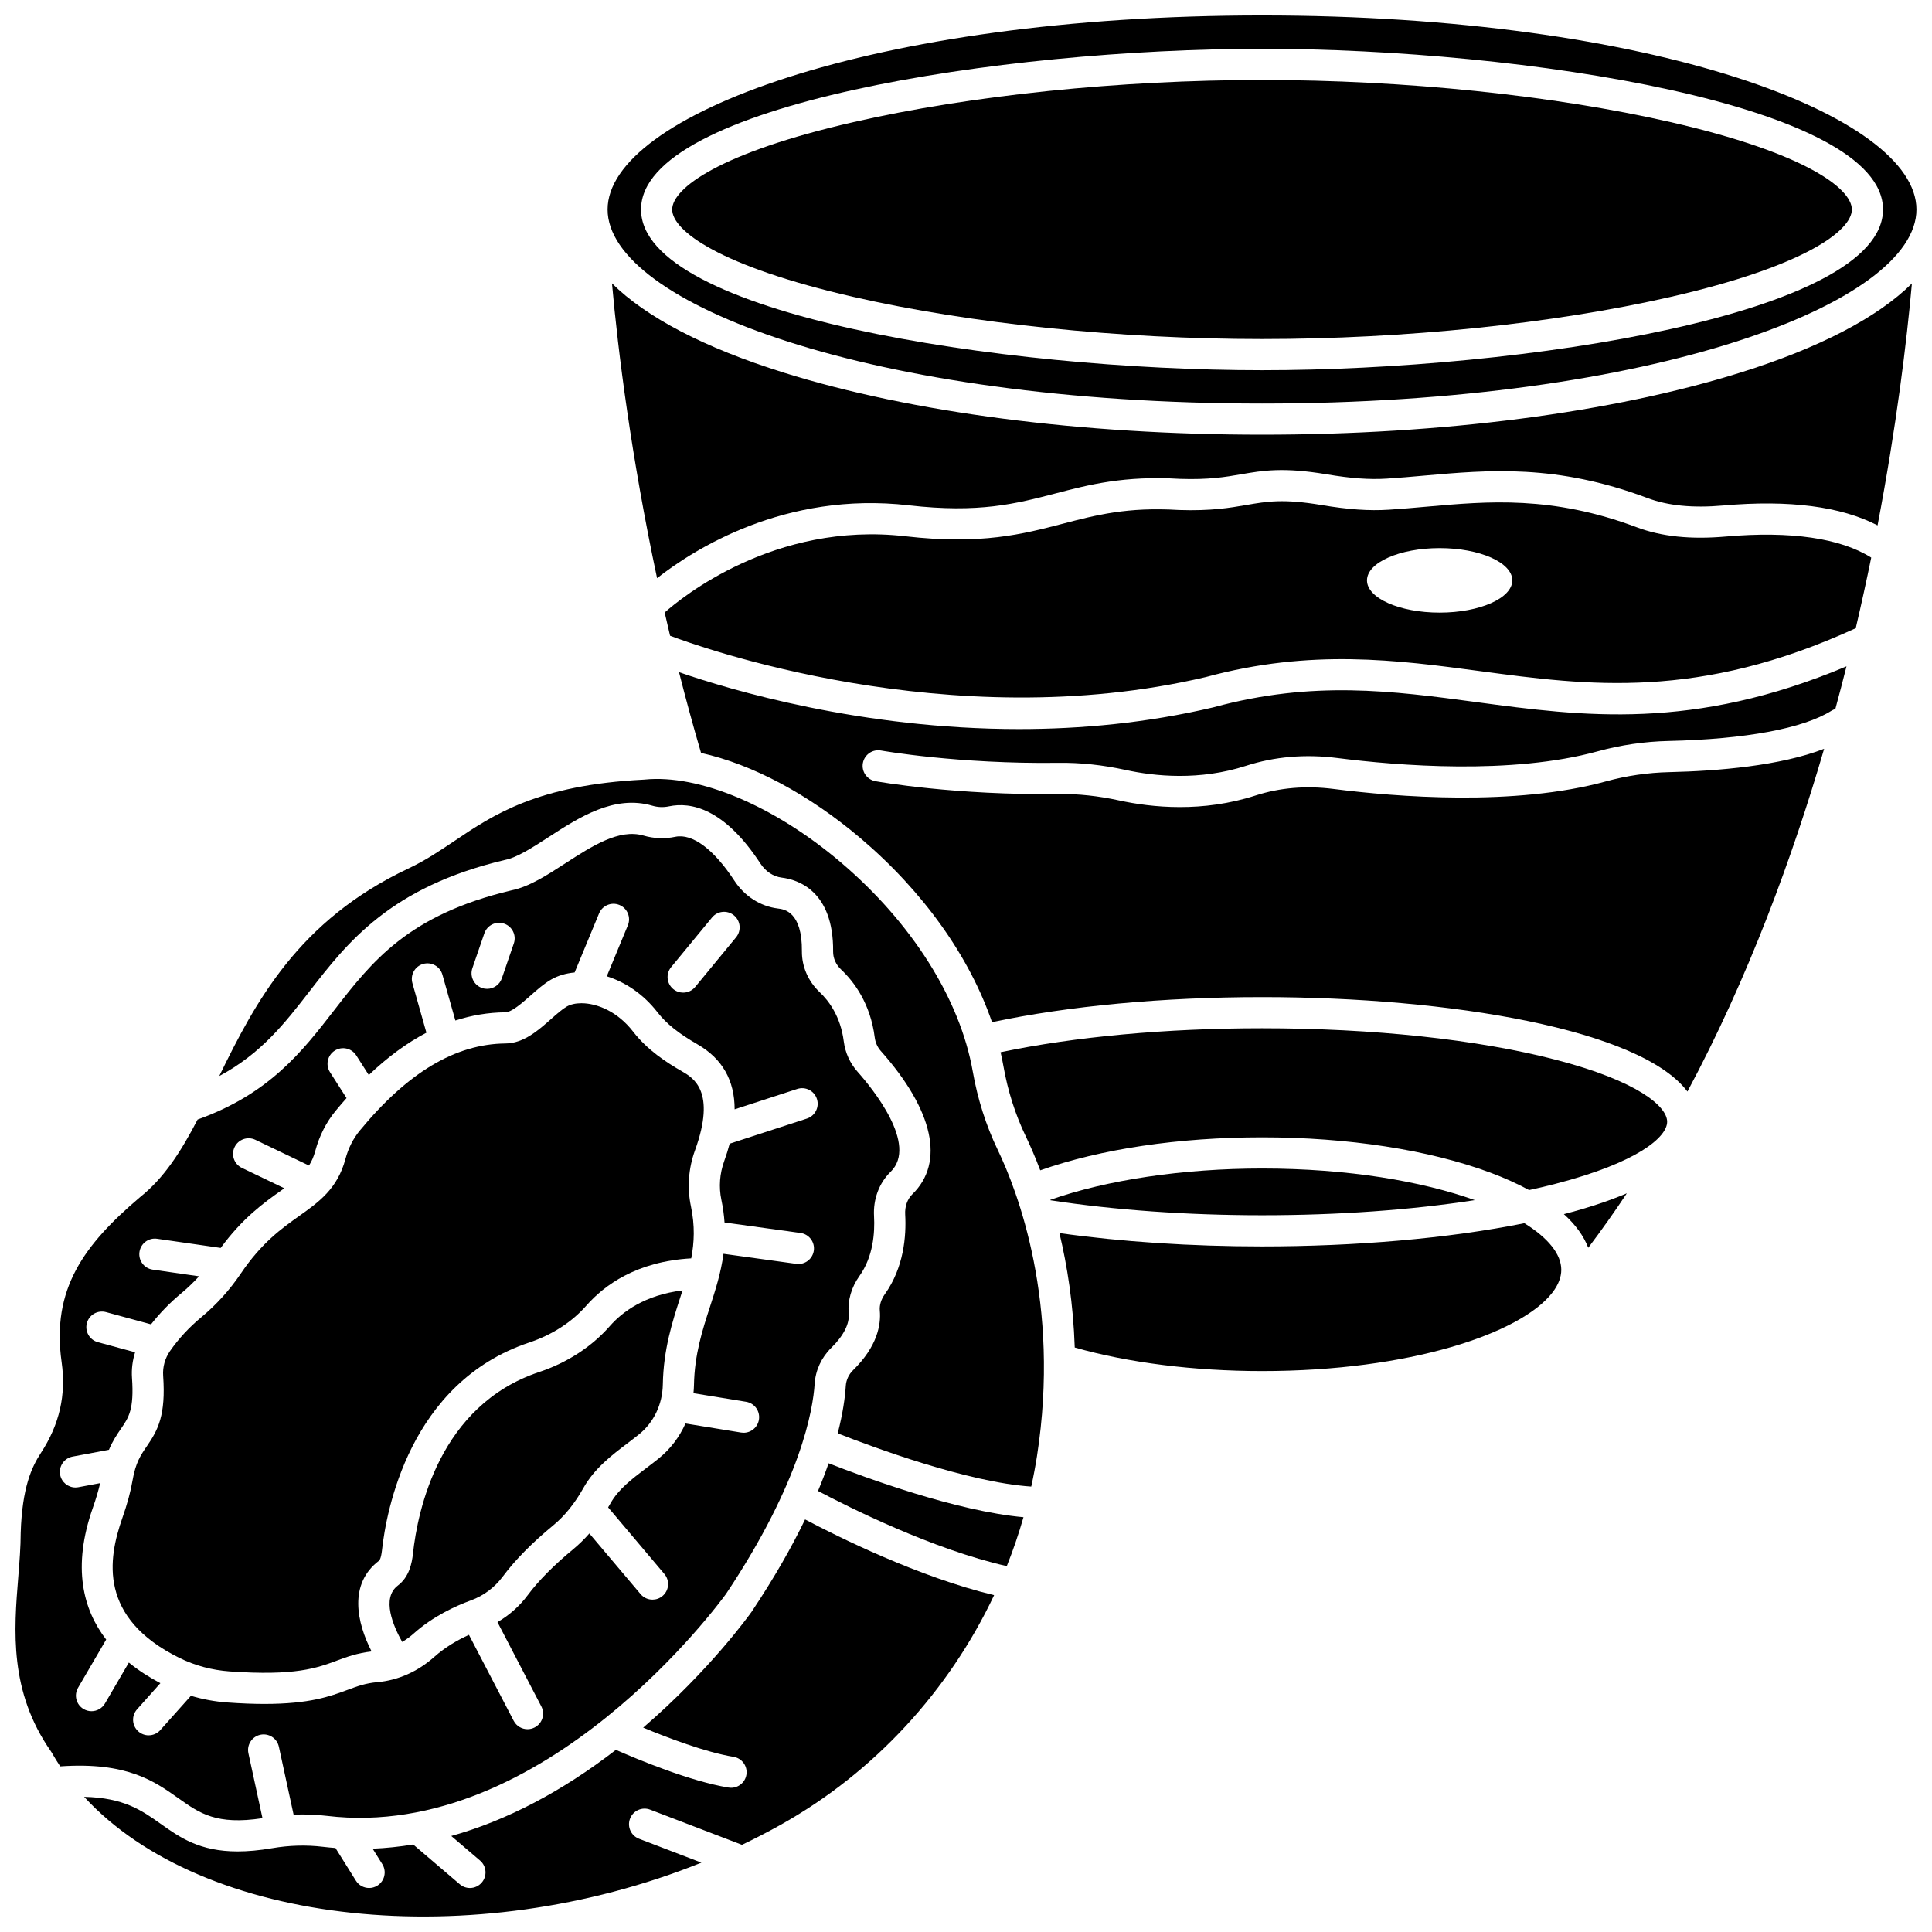
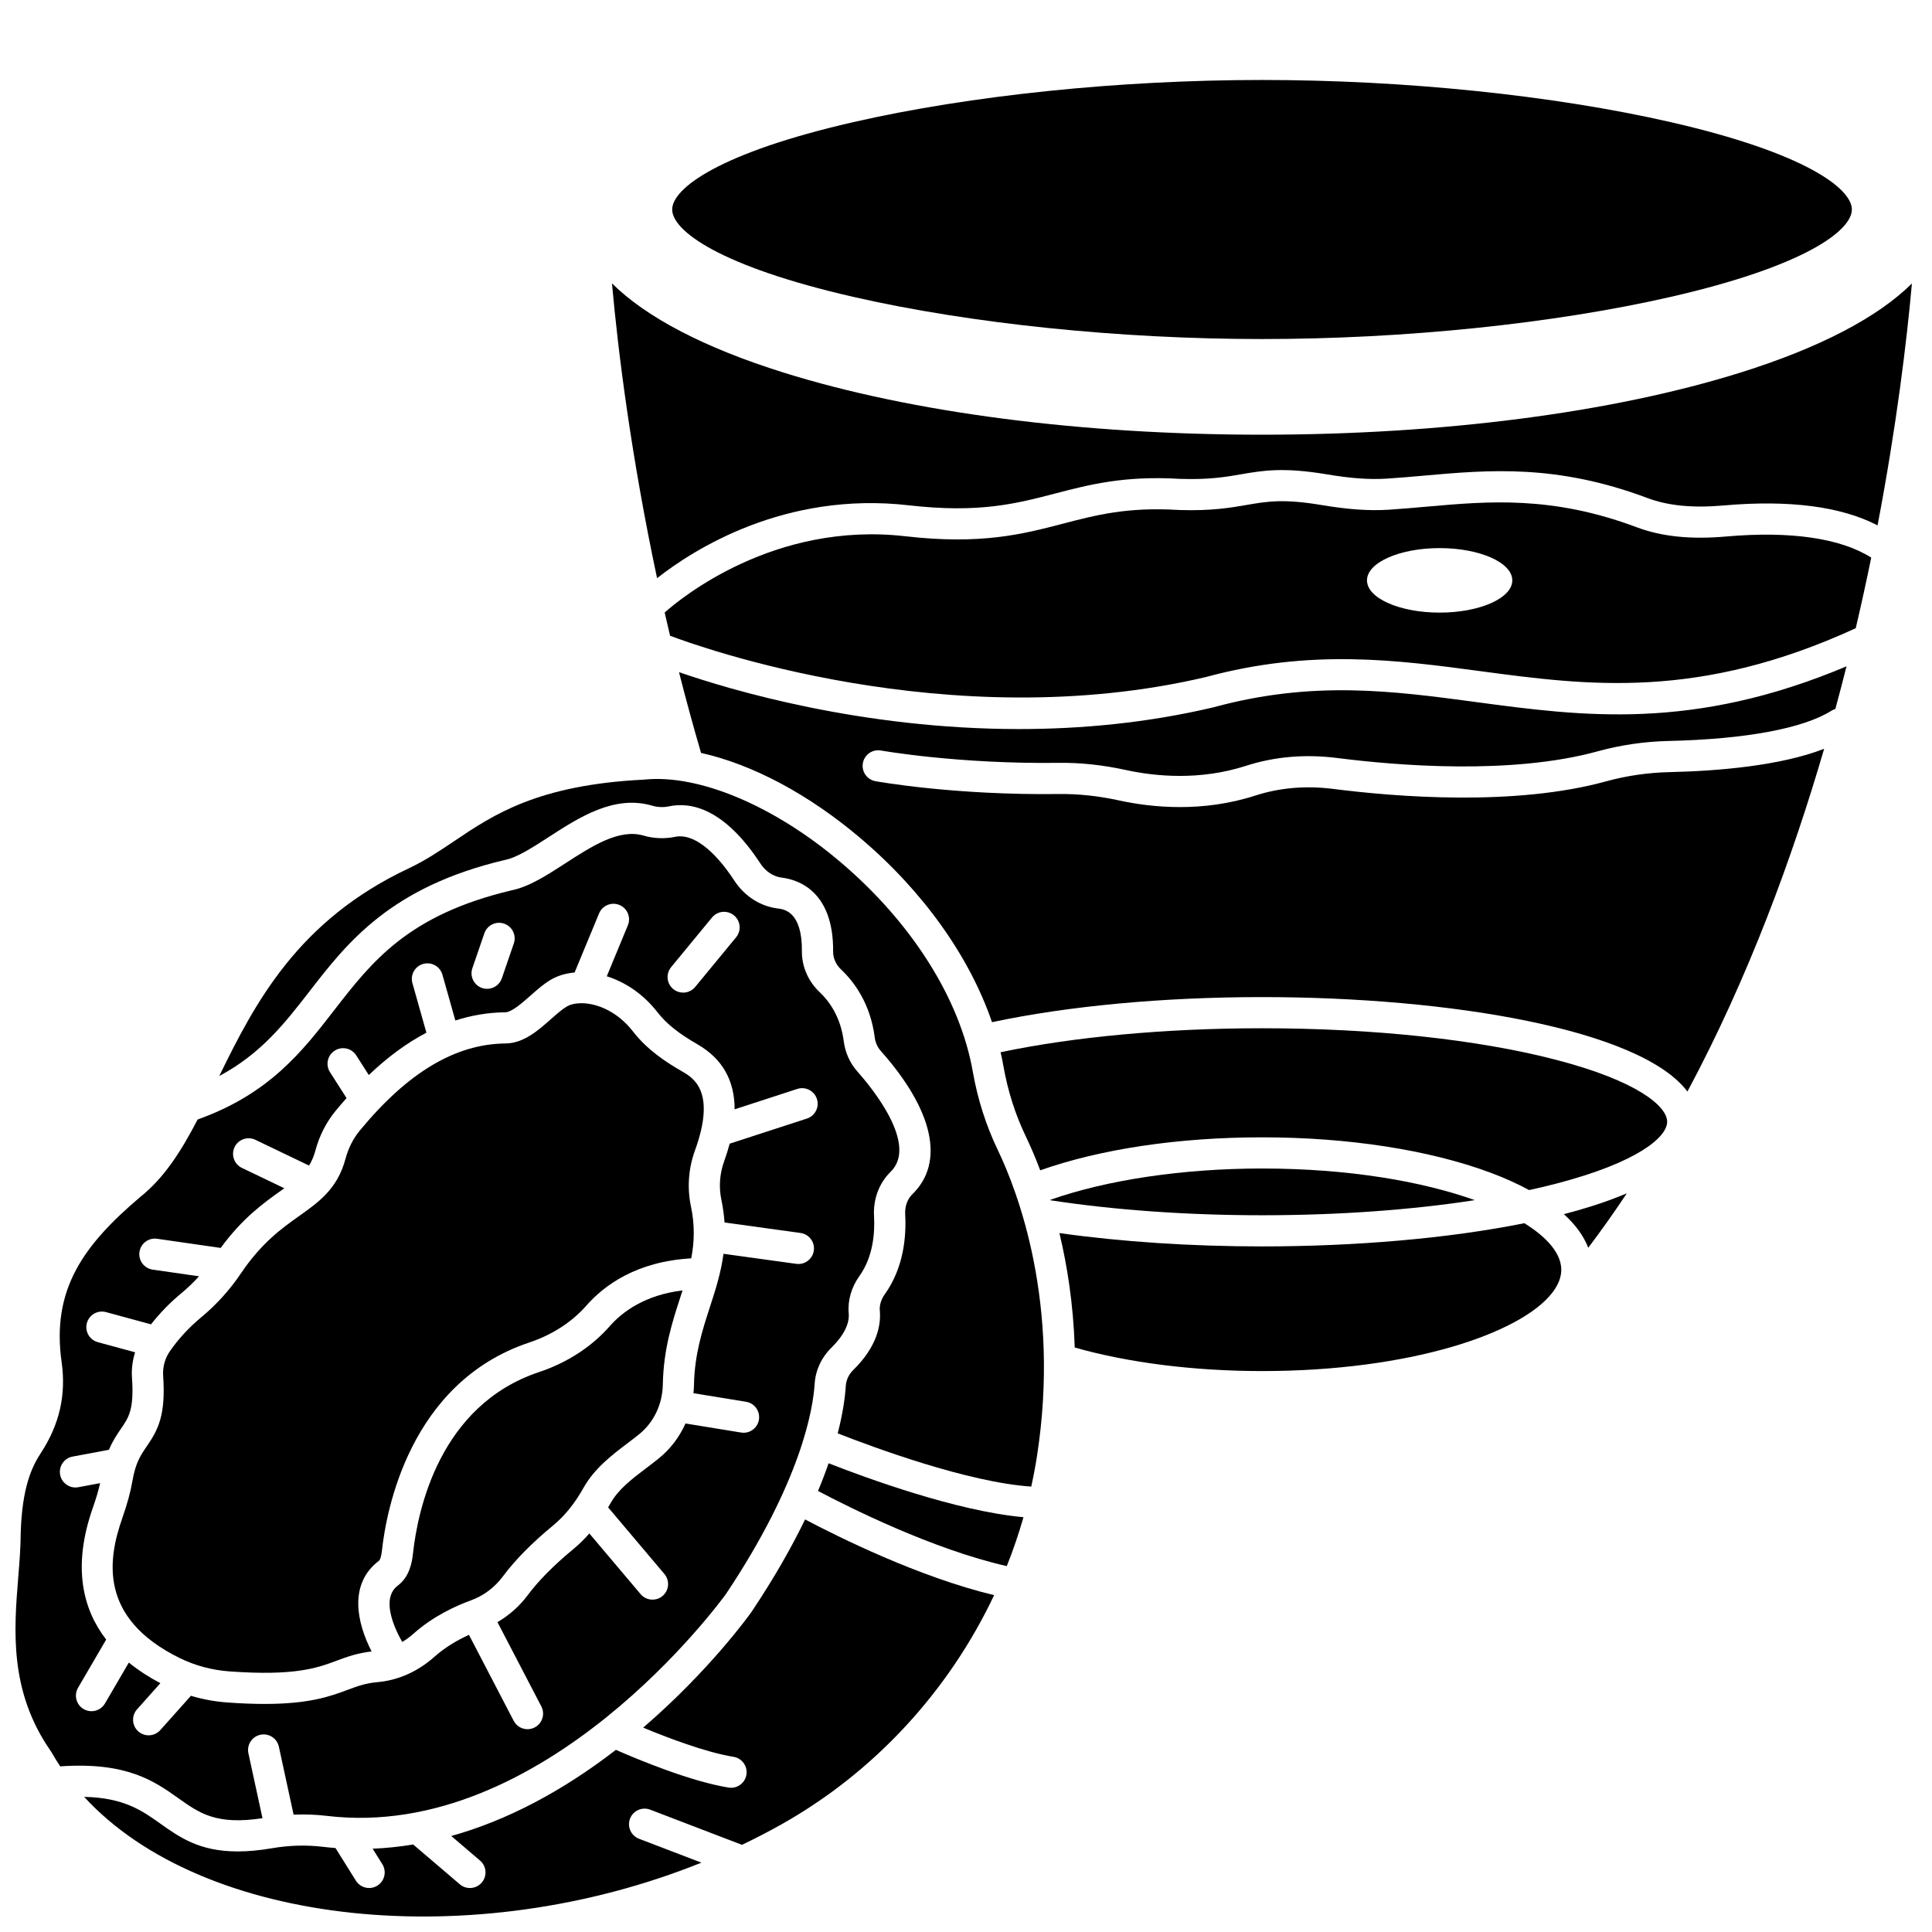
<svg xmlns="http://www.w3.org/2000/svg" width="800px" height="800px" version="1.1" viewBox="144 144 512 512">
  <defs>
    <clipPath id="c">
      <path d="m148.09 365h234.91v262h-234.91z" />
    </clipPath>
    <clipPath id="b">
      <path d="m166 546h242v105.9h-242z" />
    </clipPath>
    <clipPath id="a">
-       <path d="m305 148.09h346.9v102.91h-346.9z" />
-     </clipPath>
+       </clipPath>
  </defs>
  <g clip-path="url(#c)">
    <path d="m213.56 625.84-3.727-17.199c-0.484-2.231 0.934-4.426 3.16-4.91 2.231-0.48 4.426 0.934 4.91 3.16l3.902 18.016c2.945-0.129 5.875-0.027 8.762 0.316 57.824 6.941 104.46-56.91 105.85-58.836 19.879-29.805 23.039-48.844 23.473-55.648 0.23-3.594 1.793-6.984 4.398-9.539 3.281-3.215 4.883-6.379 4.633-9.148-0.309-3.387 0.695-6.894 2.828-9.879 3.652-5.113 4.125-11.449 3.879-15.863-0.254-4.512 1.344-8.797 4.383-11.754 7.383-7.188-4.84-22.141-8.766-26.555-1.996-2.246-3.25-5.019-3.637-8.027-0.84-6.594-3.949-10.746-6.414-13.07-3.012-2.84-4.719-6.773-4.68-10.789 0.098-10.566-4.75-11.152-6.344-11.348-4.644-0.562-8.855-3.25-11.555-7.379-5.449-8.332-11.141-12.57-15.645-11.629-2.781 0.586-5.699 0.477-8.438-0.324-6.445-1.879-13.699 2.812-20.711 7.356-4.926 3.188-9.578 6.203-14.254 7.16-27.422 6.508-36.961 18.816-47.062 31.844-8.422 10.867-17.129 22.09-36.133 28.891-4.328 8.332-8.836 15.469-15.262 20.574-14.863 12.629-23.523 24.352-20.777 43.711 1.23 8.672-0.562 16.543-5.484 24.059-2.438 3.723-4.977 9.148-5.359 21.172-0.004 3.719-0.316 7.613-0.648 11.73-1.145 14.195-2.441 30.285 8.668 46.211 0.074 0.105 0.145 0.219 0.211 0.332 0.699 1.238 1.453 2.445 2.238 3.633 17.676-1.23 24.938 3.914 31.367 8.48 5.582 3.969 10.051 7.113 22.23 5.254zm108.3-225.54 10.836-13.156c1.449-1.762 4.055-2.012 5.812-0.562 1.762 1.449 2.012 4.055 0.562 5.812l-10.836 13.156c-0.816 0.992-2 1.504-3.191 1.504-0.926 0-1.855-0.309-2.625-0.941-1.758-1.449-2.012-4.051-0.559-5.812zm-52.676 0.281 3.176-9.242c0.742-2.156 3.09-3.305 5.246-2.562 2.156 0.742 3.305 3.09 2.562 5.246l-3.176 9.242c-0.59 1.711-2.191 2.789-3.906 2.789-0.445 0-0.898-0.07-1.34-0.227-2.156-0.742-3.305-3.09-2.562-5.246zm-85.789 203.3c-0.98 0-1.961-0.348-2.75-1.051-1.699-1.52-1.848-4.129-0.332-5.832l6.191-6.938c-2.863-1.504-5.719-3.312-8.359-5.461l-6.328 10.84c-0.77 1.312-2.148 2.047-3.57 2.047-0.707 0-1.422-0.184-2.078-0.562-1.969-1.148-2.633-3.68-1.484-5.648l7.453-12.773c-6.164-7.977-9.051-19.207-3.539-34.914 0.863-2.461 1.492-4.582 1.941-6.543l-5.781 1.082c-0.258 0.047-0.512 0.07-0.766 0.07-1.949 0-3.684-1.387-4.055-3.371-0.418-2.242 1.059-4.398 3.301-4.816l9.629-1.801c1.02-2.418 2.184-4.117 3.207-5.606 2.027-2.945 3.492-5.074 2.906-13.441-0.16-2.305 0.133-4.609 0.82-6.793l-9.871-2.68c-2.199-0.598-3.5-2.867-2.902-5.066 0.598-2.199 2.863-3.496 5.066-2.902l11.93 3.242c2.34-2.981 5.031-5.758 8.055-8.262 1.652-1.367 3.211-2.863 4.672-4.469l-12.289-1.77c-2.258-0.324-3.824-2.418-3.5-4.676 0.324-2.258 2.414-3.836 4.676-3.5l16.852 2.426c5.816-7.949 11.449-11.961 16.043-15.227 0.281-0.199 0.551-0.391 0.82-0.582l-11.246-5.398c-2.055-0.988-2.922-3.453-1.938-5.508 0.988-2.055 3.457-2.922 5.508-1.938l14.211 6.82c0.703-1.098 1.258-2.348 1.668-3.871 1.078-4.023 2.902-7.613 5.422-10.664 0.953-1.152 1.906-2.266 2.863-3.34l-4.391-6.871c-1.227-1.922-0.664-4.477 1.258-5.703 1.922-1.227 4.477-0.664 5.703 1.258l3.324 5.203c5.016-4.777 10.098-8.512 15.27-11.215l-3.707-13.129c-0.621-2.195 0.656-4.477 2.852-5.098 2.199-0.617 4.477 0.66 5.098 2.852l3.43 12.145c4.32-1.395 8.715-2.133 13.207-2.176 1.711-0.016 4.465-2.453 6.68-4.41 1.754-1.551 3.566-3.156 5.484-4.266 1.777-1.027 3.906-1.664 6.231-1.879l6.481-15.652c0.871-2.106 3.285-3.109 5.394-2.238 2.109 0.871 3.109 3.289 2.238 5.394l-5.59 13.508c4.789 1.504 9.625 4.606 13.48 9.582 2.301 2.969 5.555 5.574 10.551 8.445 6.582 3.785 9.859 9.562 9.852 17.227l16.602-5.402c2.172-0.703 4.496 0.48 5.203 2.648 0.707 2.168-0.48 4.496-2.648 5.203l-20.473 6.66c-0.395 1.477-0.859 2.996-1.434 4.578-1.215 3.344-1.477 6.906-0.762 10.301 0.441 2.094 0.703 4.09 0.836 6l20.137 2.781c2.258 0.312 3.84 2.394 3.527 4.656-0.285 2.066-2.055 3.566-4.086 3.566-0.188 0-0.379-0.012-0.57-0.039l-19.285-2.664c-0.672 5.062-2.141 9.621-3.594 14.09-2.004 6.18-4.078 12.57-4.227 20.695-0.012 0.727-0.066 1.445-0.137 2.16l13.941 2.273c2.25 0.367 3.777 2.488 3.41 4.742-0.332 2.027-2.082 3.465-4.07 3.465-0.223 0-0.445-0.02-0.668-0.055l-14.727-2.402c-1.602 3.598-4.012 6.789-7.113 9.285-1.059 0.855-2.156 1.688-3.258 2.523-3.809 2.887-7.406 5.613-9.484 9.32-0.211 0.375-0.43 0.734-0.645 1.102l14.914 17.66c1.473 1.742 1.254 4.348-0.492 5.82-0.773 0.656-1.723 0.973-2.664 0.973-1.176 0-2.34-0.496-3.156-1.465l-13.578-16.074c-1.359 1.551-2.797 2.957-4.309 4.203-5.039 4.152-9.188 8.34-11.996 12.117-2.195 2.949-4.934 5.371-8.047 7.18l11.625 22.336c1.055 2.023 0.266 4.516-1.758 5.57-0.609 0.316-1.262 0.469-1.902 0.469-1.488 0-2.93-0.809-3.664-2.223l-11.855-22.781c-2.91 1.324-6.231 3.207-9.156 5.816-4.387 3.914-9.605 6.238-15.102 6.719-3.144 0.277-5.246 1.059-7.91 2.047-4.562 1.695-10.023 3.727-21.996 3.727-2.887 0-6.148-0.117-9.871-0.387-3.316-0.238-6.539-0.84-9.645-1.77l-8.129 9.105c-0.809 0.902-1.938 1.367-3.074 1.367z" />
  </g>
  <g clip-path="url(#b)">
    <path d="m343.26 571.03c-0.023 0.031-0.043 0.062-0.066 0.094-0.473 0.668-11.07 15.512-28.75 30.715 6.316 2.625 16.516 6.531 23.949 7.738 2.25 0.367 3.777 2.488 3.414 4.738-0.328 2.027-2.082 3.465-4.07 3.465-0.223 0-0.445-0.02-0.668-0.055-10.148-1.652-24.066-7.453-29.852-9.996-14.355 11.094-29.051 18.762-43.625 22.832l7.625 6.508c1.734 1.48 1.941 4.086 0.461 5.824-0.816 0.957-1.977 1.449-3.144 1.449-0.949 0-1.902-0.324-2.68-0.988l-12.355-10.543c-3.598 0.594-7.18 0.969-10.742 1.113l2.562 4.098c1.207 1.934 0.621 4.481-1.312 5.691-0.68 0.426-1.438 0.629-2.184 0.629-1.375 0-2.723-0.688-3.504-1.941l-5.414-8.656c-1.109-0.086-2.215-0.188-3.316-0.32-4.414-0.531-8.953-0.402-13.492 0.375-3.441 0.59-6.453 0.848-9.121 0.848-10.098 0-15.332-3.715-20.426-7.332-4.973-3.531-9.727-6.898-20.254-7.133 31.516 34.316 103.09 41.809 163.59 17.438l-16.539-6.332c-2.129-0.816-3.195-3.203-2.379-5.332 0.816-2.129 3.203-3.195 5.332-2.379l24.336 9.32h0.004c3.504-1.676 6.965-3.465 10.359-5.367 24.766-13.895 44.469-35.438 56.453-60.797-19.969-4.793-41.434-15.492-50.094-20.07-3.488 7.211-8.07 15.332-14.102 24.367z" />
  </g>
  <path d="m360.78 539.12c8.223 4.348 30.465 15.496 50.027 19.914 1.691-4.234 3.168-8.562 4.426-12.961-17.789-1.598-42-10.508-51.645-14.293-0.793 2.301-1.723 4.742-2.809 7.34z" />
  <path d="m370.2 222.69c31.043 7.094 70.5 11.16 108.25 11.16s77.211-4.066 108.25-11.16c35.477-8.105 48.062-17.547 48.062-23.168 0-5.621-12.586-15.062-48.062-23.168-31.043-7.094-70.5-11.16-108.25-11.16s-77.211 4.066-108.25 11.16c-35.477 8.105-48.062 17.547-48.062 23.168 0 5.621 12.59 15.062 48.062 23.168z" />
  <path d="m401.79 427.94c-3.375-19.211-16.145-39.426-35.031-55.461-17.609-14.949-37.516-23.332-51.953-21.883-0.066 0.008-0.137 0.012-0.207 0.016-28.109 1.414-39.801 9.277-50.113 16.215-3.996 2.688-7.773 5.227-12.242 7.332-29.238 13.781-40.594 35.445-50.137 55 11.094-5.938 17.359-13.988 23.891-22.414 10.051-12.965 21.441-27.66 51.75-34.836 0.047-0.012 0.094-0.023 0.141-0.031 3.156-0.633 7.188-3.246 11.461-6.012 8.176-5.293 17.441-11.293 27.516-8.348 1.453 0.426 2.941 0.484 4.418 0.172 5.742-1.207 14.617 0.445 24.258 15.191 1.363 2.082 3.414 3.43 5.633 3.699 4.144 0.5 13.762 3.418 13.613 19.621-0.016 1.723 0.746 3.438 2.086 4.703 3.445 3.25 7.797 9.02 8.941 18.039 0.172 1.348 0.73 2.586 1.613 3.582 13.961 15.699 17.008 29.535 8.355 37.957-1.324 1.293-2.019 3.25-1.898 5.375 0.32 5.738-0.355 14.059-5.402 21.125-0.98 1.375-1.453 2.91-1.324 4.328 0.336 3.715-0.617 9.469-7.078 15.797-1.148 1.125-1.836 2.606-1.938 4.168-0.195 3.039-0.762 7.242-2.141 12.578 9.078 3.566 34.422 12.996 51.289 14.105 0.586-2.672 1.098-5.363 1.52-8.074 6.309-40.602-5.184-70.297-10.414-81.18-3.094-6.449-5.32-13.434-6.606-20.766z" />
  <path d="m233.24 584.09c2.664-0.992 5.43-2.004 9.238-2.441-3.918-7.606-6.168-17.91 1.984-24.059 0.023-0.016 0.512-0.41 0.766-2.742 1.113-10.234 7.211-44.449 39.02-55.066 6.059-2.023 11.293-5.402 15.137-9.777 4.731-5.387 13.316-11.719 27.797-12.527 0.816-4.231 1.004-8.629-0.082-13.809-1.031-4.902-0.656-10.027 1.082-14.816 5.688-15.688-0.488-19.234-3.457-20.941-4.023-2.309-9.133-5.598-12.965-10.547-4.172-5.387-9.641-7.504-13.684-7.504-1.559 0-2.906 0.316-3.883 0.883-1.203 0.695-2.633 1.961-4.148 3.301-3.41 3.019-7.277 6.441-12.074 6.484-13.285 0.125-25.914 7.672-38.613 23.07-1.762 2.133-3.043 4.676-3.816 7.551-2.117 7.887-7.019 11.375-12.215 15.066-4.676 3.328-9.98 7.098-15.492 15.258-2.965 4.391-6.488 8.289-10.473 11.59-3.234 2.68-6.031 5.699-8.312 8.98-1.332 1.914-1.977 4.238-1.816 6.551 0.73 10.438-1.34 14.336-4.344 18.699-1.586 2.309-2.957 4.301-3.773 9.059-0.516 3.004-1.379 6.172-2.711 9.977-3.801 10.828-6.359 26.453 15.18 37.055 4.102 2.019 8.566 3.215 13.266 3.555 17.371 1.254 23.223-0.926 28.391-2.848z" />
  <g clip-path="url(#a)">
    <path d="m478.45 250.94c103.74 0 173.43-26.59 173.43-51.426 0.004-24.832-69.688-51.422-173.43-51.422s-173.43 26.59-173.43 51.422c0 24.836 69.691 51.426 173.43 51.426zm0-94.012c68.996 0 164.57 14.801 164.57 42.59 0 27.789-95.578 42.59-164.57 42.59s-164.57-14.805-164.57-42.594c0-27.785 95.578-42.586 164.57-42.586z" />
  </g>
  <path d="m305.59 495.45c-4.805 5.473-11.281 9.676-18.727 12.16-26.402 8.812-32.168 36.59-33.422 48.125-0.277 2.535-0.992 6.172-4 8.445-4.445 3.356-1.18 10.824 1.145 14.957 1.059-0.633 2.082-1.371 3.047-2.234 5.106-4.559 11.062-7.293 15.16-8.785 3.367-1.227 6.293-3.422 8.469-6.344 3.246-4.367 7.746-8.926 13.375-13.562 3-2.473 5.684-5.793 7.973-9.879 2.922-5.211 7.582-8.746 11.695-11.863 1.039-0.785 2.07-1.57 3.066-2.375 3.898-3.141 6.191-7.949 6.285-13.188 0.168-9.359 2.539-16.66 4.629-23.098 0.199-0.617 0.398-1.227 0.594-1.836-9.961 1.211-15.926 5.648-19.289 9.477z" />
  <path d="m601.43 286.18c-9.355 0.828-17.109 0.02-23.699-2.457-22.391-8.402-39.293-6.902-55.637-5.453-3.266 0.289-6.644 0.59-10.008 0.805-5.238 0.336-10.75-0.043-17.852-1.234-10.137-1.699-14.438-0.961-19.883-0.023-4.394 0.758-9.387 1.617-17.914 1.336-0.039 0-0.078-0.004-0.117-0.008-13.531-0.824-21.82 1.332-30.602 3.625-10.652 2.777-21.672 5.652-41.801 3.34-34.762-3.984-59.531 16.438-63.773 20.211 0.461 2.035 0.938 4.086 1.43 6.152 6.844 2.609 73.797 26.984 142 10.949 27.875-7.562 50.688-4.508 72.746-1.559 28.434 3.805 57.828 7.731 99.473-11.383 1.492-6.379 2.859-12.633 4.102-18.711-8.117-5.148-21.359-7.086-38.469-5.59zm-75.91 20.168c-10.633 0-19.254-3.828-19.254-8.547s8.621-8.547 19.254-8.547c10.633 0 19.254 3.828 19.254 8.547s-8.621 8.547-19.254 8.547z" />
  <path d="m535.23 330.06c-22.246-2.977-43.258-5.789-69.555 1.359-0.047 0.012-0.094 0.023-0.137 0.035-17.664 4.16-35.113 5.754-51.484 5.754-41.785 0-76.547-10.387-90.109-15.074 1.781 7.027 3.727 14.176 5.84 21.398 13.523 3.004 28.461 10.891 42.312 22.648 16.613 14.105 28.852 31.367 34.797 48.707 20.184-4.297 45.406-6.648 71.562-6.648 49.91 0 100.35 8.566 112.73 25.031 16.188-30.234 27.883-62.219 36.23-90.832-11.629 4.516-28.152 5.891-41.016 6.184-5.703 0.129-11.352 0.953-16.797 2.449-24.223 6.66-55.637 4.117-72.207 2.008-7.285-0.926-14.234-0.344-20.66 1.734-7.008 2.266-13.855 3.07-20.043 3.07-6.219 0-11.773-0.812-16.168-1.77-5.445-1.188-10.793-1.758-15.879-1.691-27.473 0.363-47.793-3.246-48.645-3.402-2.246-0.406-3.734-2.555-3.328-4.797 0.406-2.246 2.551-3.731 4.797-3.332 0.203 0.035 20.422 3.621 47.07 3.269 5.723-0.082 11.691 0.559 17.746 1.879 7.766 1.699 19.609 2.887 31.91-1.09 7.59-2.453 15.746-3.152 24.242-2.066 15.957 2.027 46.141 4.496 68.977-1.781 6.094-1.676 12.418-2.598 18.797-2.742 20.371-0.461 35.703-3.312 43.176-8.031 0.316-0.203 0.656-0.336 1-0.441 1.047-3.856 2.031-7.625 2.957-11.309-40.695 17.145-69.871 13.262-98.121 9.48z" />
  <path d="m534.84 462.05c-13.938-4.973-33.449-8.383-56.391-8.383-20.914 0-41.105 3.008-56.105 8.301 0.012 0.039 0.023 0.078 0.035 0.117 16.926 2.594 36.254 3.969 56.07 3.969 20.199 0 39.543-1.395 56.391-4.004z" />
  <path d="m478.45 259.2c-47.836 0-92.863-5.844-126.79-16.461-21.012-6.574-36.422-14.652-45.477-23.645 1.602 18.043 5.102 45.945 11.949 78.129 9.543-7.508 33.781-23.098 66.723-19.312 18.598 2.133 28.398-0.422 38.777-3.125 9.012-2.348 18.324-4.777 33.129-3.879 7.656 0.25 11.992-0.5 16.184-1.223 5.723-0.984 11.125-1.914 22.648 0.016 6.449 1.082 11.371 1.434 15.957 1.137 3.262-0.207 6.59-0.504 9.809-0.789 17.266-1.531 35.121-3.117 59.27 5.949 5.41 2.031 11.973 2.672 20.074 1.961 17.469-1.535 31.176 0.246 40.871 5.273 5.023-26.324 7.742-48.848 9.102-64.105-9.062 8.98-24.457 17.047-45.441 23.613-33.926 10.617-78.953 16.461-126.79 16.461z" />
  <path d="m547.97 468.16c-20.23 4.074-44.938 6.152-69.516 6.152-18.832 0-37.254-1.219-53.695-3.531 2.059 8.59 3.676 18.789 4.059 30.324 14.156 4.035 31.641 6.242 49.637 6.242 39.25 0 68.5-9.977 76.863-20.695l-0.008-0.008c0.066-0.078 0.133-0.16 0.199-0.238 1.473-1.961 2.246-3.949 2.246-5.898 0-4.144-3.488-8.441-9.785-12.348z" />
  <path d="m556.25 424.83c-20.73-5.375-48.359-8.332-77.801-8.332-25.359 0-49.75 2.246-69.281 6.352 0.281 1.223 0.531 2.445 0.746 3.66 1.156 6.586 3.148 12.848 5.918 18.613 1.09 2.262 2.434 5.301 3.84 9.023 15.992-5.648 36.676-8.742 58.781-8.742 22.766 0 44.227 3.312 60.434 9.328 3.84 1.426 7.273 2.984 10.336 4.648 2.414-0.527 4.769-1.078 7.027-1.664 21.82-5.656 29.562-12.395 29.562-16.441 0-4.051-7.742-10.789-29.562-16.445z" />
  <path d="m564.9 474.67c3.551-4.695 6.961-9.512 10.223-14.43-4.84 2.062-10.457 3.902-16.68 5.519 3.082 2.797 5.258 5.785 6.457 8.91z" />
</svg>